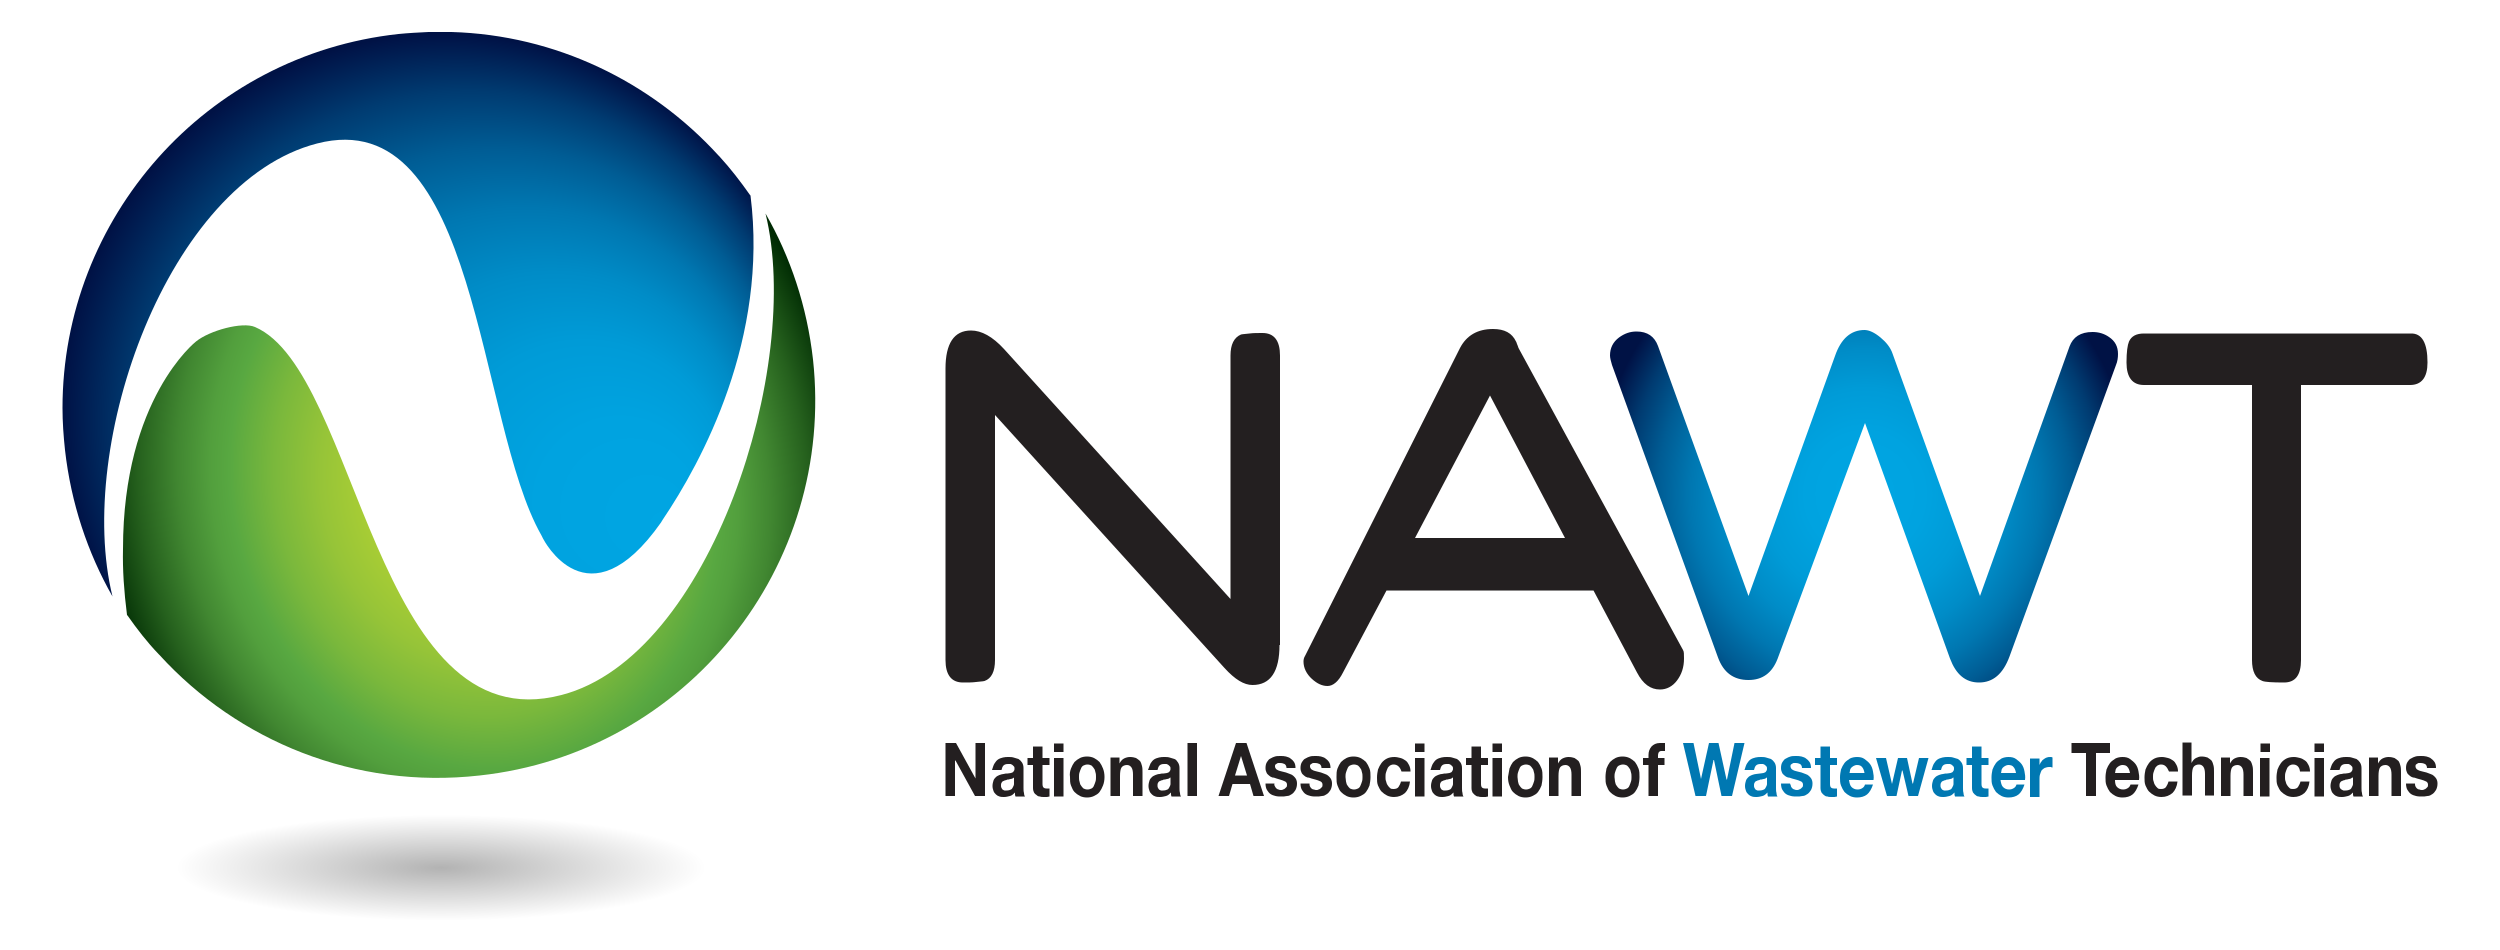
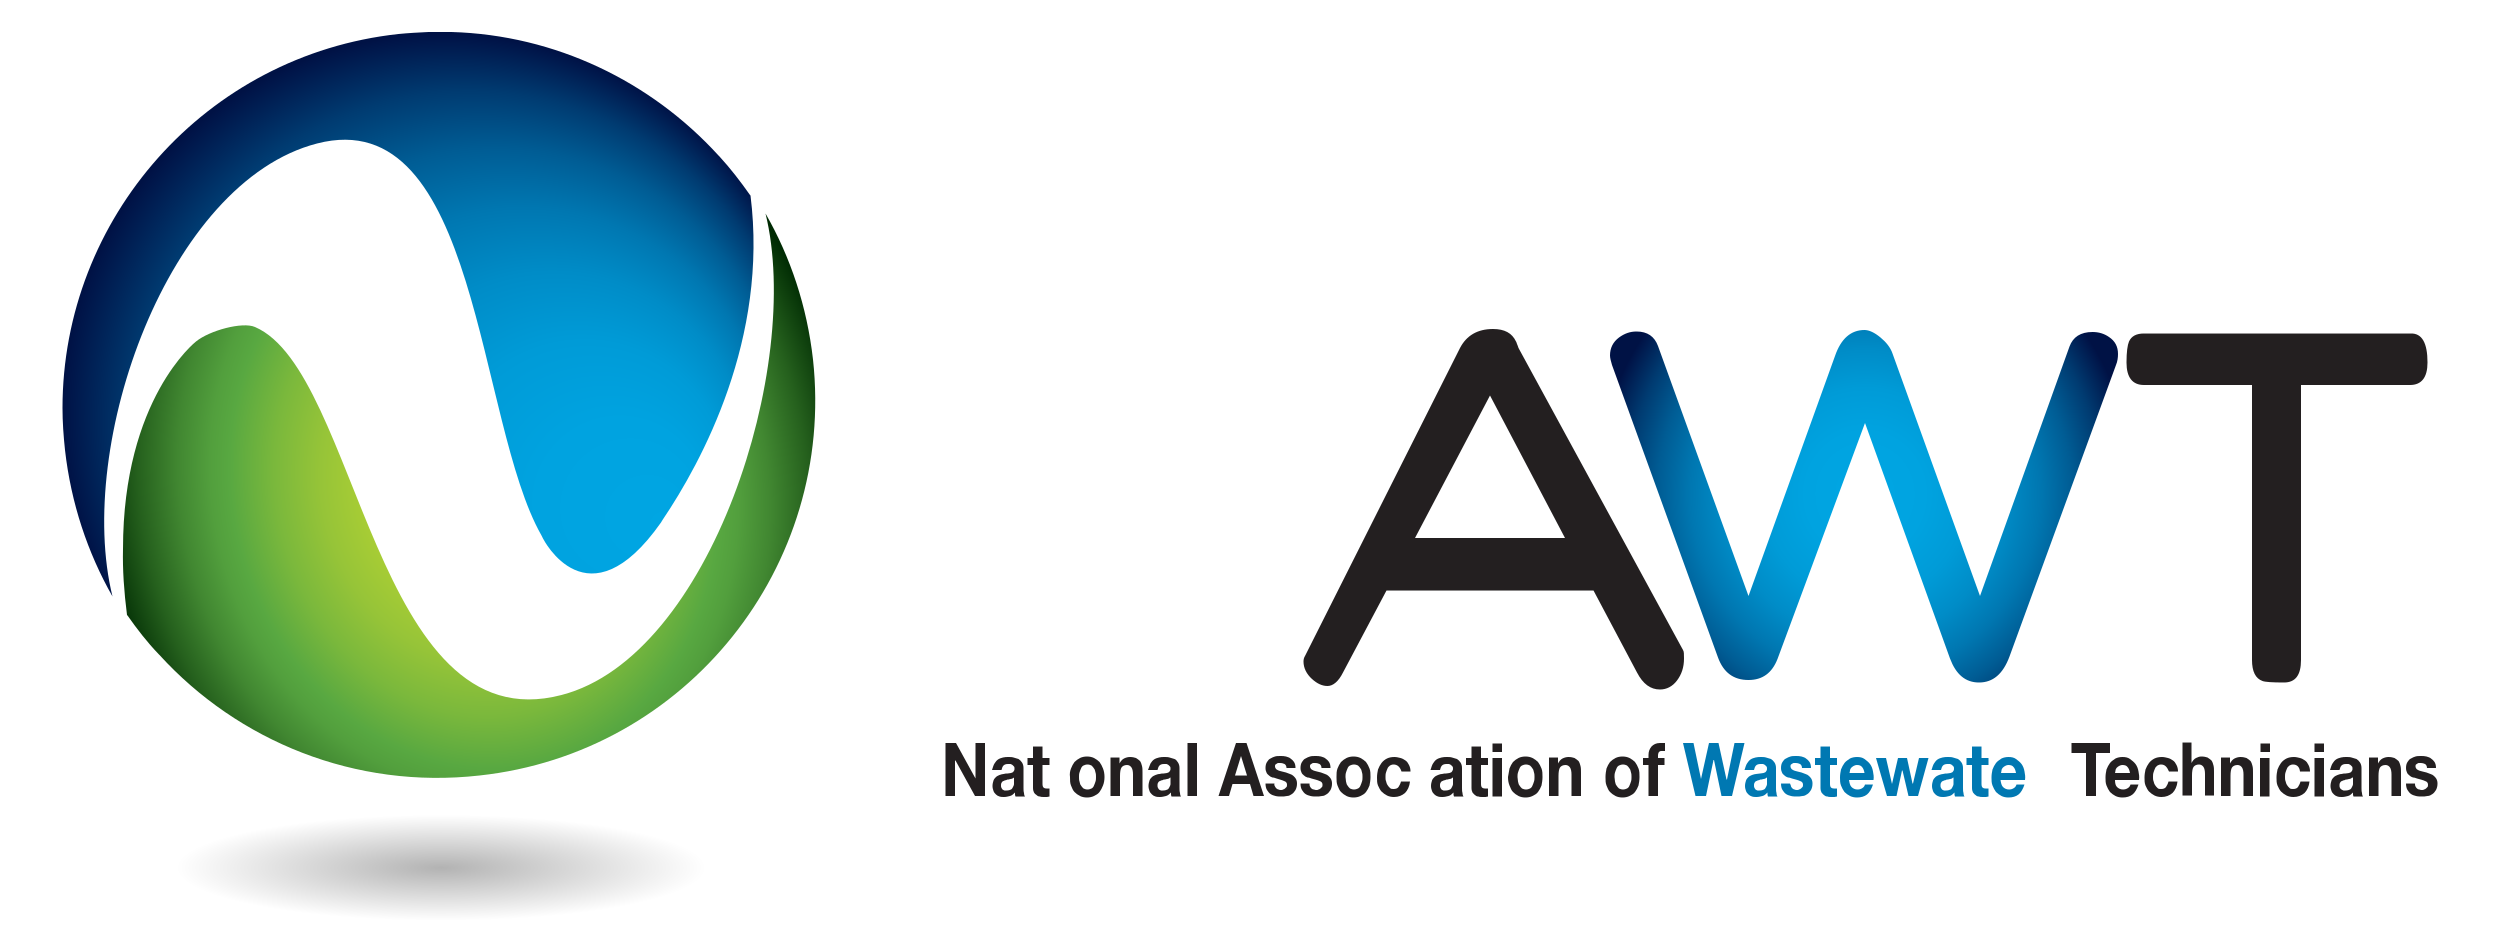
<svg xmlns="http://www.w3.org/2000/svg" version="1.1" id="Layer_1" x="0px" y="0px" viewBox="0 0 500 190" enable-background="new 0 0 500 190" xml:space="preserve">
  <g>
    <polygon fill="#231F20" points="191.2,148.6 195.1,155.7 195.1,155.7 195.1,148.6 197,148.6 197,159.2 195,159.2 191.1,152.1    191,152.1 191,159.2 189.1,159.2 189.1,148.6  " />
    <path fill="#231F20" d="M198.9,152.7c0.2-0.3,0.4-0.6,0.7-0.8c0.3-0.2,0.6-0.3,1-0.4c0.4-0.1,0.7-0.1,1.1-0.1c0.3,0,0.7,0,1,0.1   c0.4,0.1,0.7,0.2,1,0.3c0.3,0.2,0.5,0.4,0.7,0.7c0.2,0.3,0.3,0.7,0.3,1.1v4c0,0.3,0,0.7,0.1,1c0,0.3,0.1,0.6,0.2,0.7h-1.9   c0-0.1-0.1-0.2-0.1-0.4c0-0.1,0-0.3,0-0.4c-0.3,0.3-0.6,0.6-1,0.7c-0.4,0.1-0.8,0.2-1.2,0.2c-0.3,0-0.6,0-0.9-0.1   c-0.3-0.1-0.5-0.2-0.7-0.4c-0.2-0.2-0.4-0.4-0.5-0.7c-0.1-0.3-0.2-0.6-0.2-1c0-0.4,0.1-0.8,0.2-1.1c0.1-0.3,0.3-0.5,0.5-0.7   c0.2-0.2,0.5-0.3,0.7-0.4c0.3-0.1,0.6-0.2,0.8-0.2c0.3-0.1,0.6-0.1,0.8-0.1c0.3,0,0.5-0.1,0.7-0.1c0.2-0.1,0.4-0.1,0.5-0.3   c0.1-0.1,0.2-0.3,0.2-0.5c0-0.2,0-0.4-0.1-0.5c-0.1-0.1-0.2-0.2-0.3-0.3c-0.1-0.1-0.2-0.1-0.4-0.2c-0.1,0-0.3,0-0.5,0   c-0.4,0-0.7,0.1-0.9,0.3c-0.2,0.2-0.3,0.5-0.4,0.9h-1.9C198.6,153.4,198.7,153,198.9,152.7 M202.5,155.7c-0.1,0-0.2,0.1-0.4,0.1   c-0.1,0-0.3,0.1-0.4,0.1s-0.3,0-0.4,0.1c-0.1,0-0.3,0.1-0.4,0.1c-0.1,0.1-0.3,0.1-0.4,0.2c-0.1,0.1-0.2,0.2-0.2,0.3   c-0.1,0.1-0.1,0.3-0.1,0.5c0,0.2,0,0.3,0.1,0.5c0.1,0.1,0.1,0.2,0.2,0.3c0.1,0.1,0.2,0.1,0.4,0.2c0.1,0,0.3,0,0.4,0   c0.4,0,0.7-0.1,0.9-0.2s0.3-0.3,0.4-0.5c0.1-0.2,0.2-0.4,0.2-0.6c0-0.2,0-0.4,0-0.5v-0.8C202.8,155.5,202.7,155.6,202.5,155.7" />
    <path fill="#231F20" d="M209.9,151.6v1.4h-1.4v3.8c0,0.4,0.1,0.6,0.2,0.7c0.1,0.1,0.3,0.2,0.6,0.2c0.1,0,0.2,0,0.3,0   c0.1,0,0.2,0,0.3,0v1.6c-0.2,0-0.3,0.1-0.5,0.1c-0.2,0-0.4,0-0.6,0c-0.3,0-0.6,0-0.8-0.1c-0.3,0-0.5-0.1-0.7-0.3   c-0.2-0.1-0.4-0.3-0.5-0.5c-0.1-0.2-0.2-0.5-0.2-0.9V153h-1.1v-1.4h1.1v-2.3h1.9v2.3H209.9z" />
-     <path fill="#231F20" d="M210.8,150.4v-1.7h1.9v1.7H210.8z M212.7,151.6v7.7h-1.9v-7.7H212.7z" />
    <path fill="#231F20" d="M214.2,153.7c0.2-0.5,0.4-0.9,0.7-1.3c0.3-0.3,0.7-0.6,1.1-0.8c0.4-0.2,0.9-0.3,1.4-0.3s1,0.1,1.4,0.3   c0.4,0.2,0.8,0.5,1.1,0.8c0.3,0.4,0.5,0.8,0.7,1.3c0.2,0.5,0.3,1.1,0.3,1.7c0,0.6-0.1,1.2-0.3,1.7c-0.2,0.5-0.4,0.9-0.7,1.3   c-0.3,0.4-0.7,0.6-1.1,0.8c-0.4,0.2-0.9,0.3-1.4,0.3s-1-0.1-1.4-0.3c-0.4-0.2-0.8-0.5-1.1-0.8c-0.3-0.3-0.5-0.8-0.7-1.3   c-0.2-0.5-0.2-1-0.2-1.7C213.9,154.8,214,154.2,214.2,153.7 M215.9,156.3c0.1,0.3,0.1,0.6,0.3,0.8c0.1,0.2,0.3,0.4,0.5,0.6   c0.2,0.1,0.5,0.2,0.8,0.2s0.6-0.1,0.8-0.2c0.2-0.1,0.4-0.3,0.5-0.6c0.1-0.2,0.2-0.5,0.3-0.8c0.1-0.3,0.1-0.6,0.1-0.9s0-0.6-0.1-0.9   c-0.1-0.3-0.1-0.6-0.3-0.8c-0.1-0.2-0.3-0.4-0.5-0.6c-0.2-0.1-0.5-0.2-0.8-0.2s-0.6,0.1-0.8,0.2c-0.2,0.1-0.4,0.3-0.5,0.6   c-0.1,0.2-0.2,0.5-0.3,0.8c-0.1,0.3-0.1,0.6-0.1,0.9S215.8,156,215.9,156.3" />
    <path fill="#231F20" d="M223.9,151.6v1.1h0c0.2-0.4,0.5-0.8,0.9-1c0.4-0.2,0.8-0.3,1.2-0.3c0.5,0,0.9,0.1,1.2,0.2   c0.3,0.2,0.6,0.4,0.8,0.6c0.2,0.3,0.3,0.6,0.4,1c0.1,0.4,0.1,0.8,0.1,1.3v4.7h-1.9v-4.3c0-0.6-0.1-1.1-0.3-1.4   c-0.2-0.3-0.5-0.5-0.9-0.5c-0.5,0-0.9,0.2-1.1,0.5c-0.2,0.3-0.3,0.9-0.3,1.7v4h-1.9v-7.7H223.9z" />
    <path fill="#231F20" d="M230.1,152.7c0.2-0.3,0.4-0.6,0.7-0.8c0.3-0.2,0.6-0.3,1-0.4c0.4-0.1,0.7-0.1,1.1-0.1c0.3,0,0.7,0,1,0.1   c0.3,0.1,0.7,0.2,1,0.3s0.5,0.4,0.7,0.7c0.2,0.3,0.3,0.7,0.3,1.1v4c0,0.3,0,0.7,0.1,1c0,0.3,0.1,0.6,0.2,0.7h-1.9   c0-0.1-0.1-0.2-0.1-0.4c0-0.1,0-0.3,0-0.4c-0.3,0.3-0.6,0.6-1,0.7c-0.4,0.1-0.8,0.2-1.2,0.2c-0.3,0-0.6,0-0.9-0.1   c-0.3-0.1-0.5-0.2-0.7-0.4c-0.2-0.2-0.4-0.4-0.5-0.7c-0.1-0.3-0.2-0.6-0.2-1c0-0.4,0.1-0.8,0.2-1.1c0.1-0.3,0.3-0.5,0.5-0.7   c0.2-0.2,0.5-0.3,0.7-0.4c0.3-0.1,0.5-0.2,0.8-0.2c0.3-0.1,0.6-0.1,0.8-0.1c0.3,0,0.5-0.1,0.7-0.1c0.2-0.1,0.4-0.1,0.5-0.3   c0.1-0.1,0.2-0.3,0.2-0.5c0-0.2,0-0.4-0.1-0.5c-0.1-0.1-0.2-0.2-0.3-0.3c-0.1-0.1-0.2-0.1-0.4-0.2c-0.1,0-0.3,0-0.5,0   c-0.4,0-0.7,0.1-0.9,0.3c-0.2,0.2-0.3,0.5-0.4,0.9h-1.9C229.8,153.4,230,153,230.1,152.7 M233.8,155.7c-0.1,0-0.2,0.1-0.4,0.1   c-0.1,0-0.3,0.1-0.4,0.1c-0.2,0-0.3,0-0.4,0.1c-0.1,0-0.3,0.1-0.4,0.1c-0.1,0.1-0.3,0.1-0.4,0.2c-0.1,0.1-0.2,0.2-0.2,0.3   c-0.1,0.1-0.1,0.3-0.1,0.5c0,0.2,0,0.3,0.1,0.5c0.1,0.1,0.1,0.2,0.2,0.3c0.1,0.1,0.2,0.1,0.4,0.2c0.1,0,0.3,0,0.4,0   c0.4,0,0.7-0.1,0.9-0.2c0.2-0.1,0.3-0.3,0.4-0.5c0.1-0.2,0.2-0.4,0.2-0.6c0-0.2,0-0.4,0-0.5v-0.8   C234,155.5,233.9,155.6,233.8,155.7" />
    <rect x="237.5" y="148.6" fill="#231F20" width="1.9" height="10.6" />
    <path fill="#231F20" d="M249.3,148.6l3.5,10.6h-2.1l-0.7-2.4h-3.5l-0.7,2.4h-2.1l3.5-10.6H249.3z M249.4,155.1l-1.2-3.9h0l-1.2,3.9   H249.4z" />
    <path fill="#231F20" d="M255,157.3c0.1,0.2,0.2,0.3,0.3,0.4c0.1,0.1,0.3,0.2,0.4,0.2c0.2,0.1,0.3,0.1,0.5,0.1c0.1,0,0.3,0,0.4-0.1   c0.1,0,0.3-0.1,0.4-0.2c0.1-0.1,0.2-0.2,0.3-0.3c0.1-0.1,0.1-0.3,0.1-0.5c0-0.3-0.2-0.6-0.6-0.7c-0.4-0.2-0.9-0.3-1.5-0.5   c-0.3-0.1-0.5-0.2-0.8-0.2c-0.3-0.1-0.5-0.2-0.7-0.4c-0.2-0.2-0.4-0.3-0.5-0.6c-0.1-0.2-0.2-0.5-0.2-0.9c0-0.5,0.1-0.9,0.3-1.2   c0.2-0.3,0.4-0.6,0.7-0.7c0.3-0.2,0.6-0.3,0.9-0.4c0.3-0.1,0.7-0.1,1.1-0.1c0.4,0,0.7,0,1.1,0.1c0.3,0.1,0.7,0.2,0.9,0.4   c0.3,0.2,0.5,0.4,0.7,0.7c0.2,0.3,0.3,0.7,0.3,1.2h-1.8c0-0.4-0.2-0.7-0.4-0.8c-0.2-0.1-0.5-0.2-0.9-0.2c-0.1,0-0.2,0-0.3,0   c-0.1,0-0.2,0-0.3,0.1c-0.1,0.1-0.2,0.1-0.3,0.2c-0.1,0.1-0.1,0.2-0.1,0.4c0,0.2,0.1,0.3,0.2,0.5c0.1,0.1,0.3,0.2,0.5,0.3   c0.2,0.1,0.4,0.1,0.7,0.2c0.3,0.1,0.5,0.1,0.8,0.2c0.3,0.1,0.5,0.2,0.8,0.3c0.3,0.1,0.5,0.2,0.7,0.4c0.2,0.2,0.4,0.4,0.5,0.6   c0.1,0.2,0.2,0.5,0.2,0.9c0,0.5-0.1,0.9-0.3,1.3c-0.2,0.3-0.4,0.6-0.7,0.8c-0.3,0.2-0.6,0.4-1,0.4c-0.4,0.1-0.8,0.1-1.1,0.1   c-0.4,0-0.8,0-1.2-0.1c-0.4-0.1-0.7-0.2-1-0.4c-0.3-0.2-0.5-0.5-0.7-0.8c-0.2-0.3-0.3-0.8-0.3-1.3h1.8   C254.8,157,254.9,157.1,255,157.3" />
    <path fill="#231F20" d="M262,157.3c0.1,0.2,0.2,0.3,0.3,0.4c0.1,0.1,0.3,0.2,0.5,0.2c0.2,0.1,0.3,0.1,0.5,0.1c0.1,0,0.3,0,0.4-0.1   c0.1,0,0.3-0.1,0.4-0.2c0.1-0.1,0.2-0.2,0.3-0.3c0.1-0.1,0.1-0.3,0.1-0.5c0-0.3-0.2-0.6-0.6-0.7c-0.4-0.2-0.9-0.3-1.6-0.5   c-0.3-0.1-0.5-0.2-0.8-0.2c-0.3-0.1-0.5-0.2-0.7-0.4c-0.2-0.2-0.4-0.3-0.5-0.6c-0.1-0.2-0.2-0.5-0.2-0.9c0-0.5,0.1-0.9,0.3-1.2   c0.2-0.3,0.4-0.6,0.7-0.7c0.3-0.2,0.6-0.3,0.9-0.4c0.3-0.1,0.7-0.1,1.1-0.1s0.7,0,1.1,0.1c0.3,0.1,0.7,0.2,0.9,0.4   c0.3,0.2,0.5,0.4,0.7,0.7c0.2,0.3,0.3,0.7,0.3,1.2h-1.8c0-0.4-0.2-0.7-0.4-0.8c-0.2-0.1-0.5-0.2-0.9-0.2c-0.1,0-0.2,0-0.3,0   c-0.1,0-0.2,0-0.3,0.1c-0.1,0.1-0.2,0.1-0.3,0.2c-0.1,0.1-0.1,0.2-0.1,0.4c0,0.2,0.1,0.3,0.2,0.5c0.1,0.1,0.3,0.2,0.5,0.3   c0.2,0.1,0.4,0.1,0.7,0.2c0.3,0.1,0.5,0.1,0.8,0.2c0.3,0.1,0.5,0.2,0.8,0.3c0.3,0.1,0.5,0.2,0.7,0.4c0.2,0.2,0.4,0.4,0.5,0.6   c0.1,0.2,0.2,0.5,0.2,0.9c0,0.5-0.1,0.9-0.3,1.3c-0.2,0.3-0.4,0.6-0.7,0.8c-0.3,0.2-0.6,0.4-1,0.4c-0.4,0.1-0.8,0.1-1.1,0.1   c-0.4,0-0.8,0-1.2-0.1c-0.4-0.1-0.7-0.2-1-0.4c-0.3-0.2-0.5-0.5-0.7-0.8c-0.2-0.3-0.3-0.8-0.3-1.3h1.8   C261.9,157,261.9,157.1,262,157.3" />
    <path fill="#231F20" d="M267.5,153.7c0.2-0.5,0.4-0.9,0.7-1.3c0.3-0.3,0.7-0.6,1.1-0.8c0.4-0.2,0.9-0.3,1.4-0.3   c0.5,0,1,0.1,1.4,0.3c0.4,0.2,0.8,0.5,1.1,0.8c0.3,0.4,0.5,0.8,0.7,1.3c0.2,0.5,0.2,1.1,0.2,1.7c0,0.6-0.1,1.2-0.2,1.7   c-0.2,0.5-0.4,0.9-0.7,1.3c-0.3,0.4-0.7,0.6-1.1,0.8c-0.4,0.2-0.9,0.3-1.4,0.3c-0.5,0-1-0.1-1.4-0.3c-0.4-0.2-0.8-0.5-1.1-0.8   c-0.3-0.3-0.5-0.8-0.7-1.3c-0.2-0.5-0.2-1-0.2-1.7C267.3,154.8,267.3,154.2,267.5,153.7 M269.2,156.3c0.1,0.3,0.1,0.6,0.3,0.8   c0.1,0.2,0.3,0.4,0.5,0.6c0.2,0.1,0.5,0.2,0.8,0.2s0.6-0.1,0.8-0.2c0.2-0.1,0.4-0.3,0.5-0.6c0.1-0.2,0.2-0.5,0.3-0.8   c0.1-0.3,0.1-0.6,0.1-0.9s0-0.6-0.1-0.9c-0.1-0.3-0.1-0.6-0.3-0.8c-0.1-0.2-0.3-0.4-0.5-0.6c-0.2-0.1-0.5-0.2-0.8-0.2   s-0.6,0.1-0.8,0.2c-0.2,0.1-0.4,0.3-0.5,0.6c-0.1,0.2-0.2,0.5-0.3,0.8c-0.1,0.3-0.1,0.6-0.1,0.9S269.2,156,269.2,156.3" />
    <path fill="#231F20" d="M278.7,152.9c-0.3,0-0.5,0.1-0.7,0.2c-0.2,0.2-0.4,0.3-0.5,0.6c-0.1,0.2-0.2,0.5-0.3,0.8   c-0.1,0.3-0.1,0.6-0.1,0.9c0,0.3,0,0.6,0.1,0.8c0.1,0.3,0.1,0.5,0.3,0.8c0.1,0.2,0.3,0.4,0.5,0.6c0.2,0.2,0.4,0.2,0.7,0.2   c0.4,0,0.8-0.1,1-0.4c0.2-0.3,0.4-0.7,0.5-1.1h1.8c-0.1,1-0.5,1.8-1,2.3c-0.6,0.5-1.3,0.8-2.2,0.8c-0.5,0-1-0.1-1.4-0.3   c-0.4-0.2-0.8-0.5-1.1-0.8c-0.3-0.3-0.5-0.8-0.7-1.2c-0.2-0.5-0.2-1-0.2-1.6c0-0.6,0.1-1.1,0.2-1.6c0.2-0.5,0.4-0.9,0.7-1.3   c0.3-0.4,0.7-0.7,1.1-0.9c0.4-0.2,0.9-0.3,1.5-0.3c0.4,0,0.8,0.1,1.2,0.2c0.4,0.1,0.7,0.3,1,0.5c0.3,0.2,0.5,0.5,0.7,0.9   c0.2,0.4,0.3,0.8,0.3,1.3h-1.8C280,153.4,279.5,152.9,278.7,152.9" />
-     <path fill="#231F20" d="M283,150.4v-1.7h1.9v1.7H283z M284.9,151.6v7.7H283v-7.7H284.9z" />
    <path fill="#231F20" d="M286.6,152.7c0.2-0.3,0.4-0.6,0.7-0.8c0.3-0.2,0.6-0.3,1-0.4c0.4-0.1,0.7-0.1,1.1-0.1c0.3,0,0.7,0,1,0.1   c0.4,0.1,0.7,0.2,1,0.3c0.3,0.2,0.5,0.4,0.7,0.7c0.2,0.3,0.3,0.7,0.3,1.1v4c0,0.3,0,0.7,0.1,1c0,0.3,0.1,0.6,0.2,0.7h-1.9   c0-0.1-0.1-0.2-0.1-0.4c0-0.1,0-0.3,0-0.4c-0.3,0.3-0.6,0.6-1,0.7c-0.4,0.1-0.8,0.2-1.2,0.2c-0.3,0-0.6,0-0.9-0.1   c-0.3-0.1-0.5-0.2-0.7-0.4c-0.2-0.2-0.4-0.4-0.5-0.7c-0.1-0.3-0.2-0.6-0.2-1c0-0.4,0.1-0.8,0.2-1.1c0.1-0.3,0.3-0.5,0.5-0.7   c0.2-0.2,0.5-0.3,0.7-0.4c0.3-0.1,0.5-0.2,0.8-0.2c0.3-0.1,0.6-0.1,0.8-0.1c0.3,0,0.5-0.1,0.7-0.1c0.2-0.1,0.4-0.1,0.5-0.3   s0.2-0.3,0.2-0.5c0-0.2,0-0.4-0.1-0.5c-0.1-0.1-0.2-0.2-0.3-0.3c-0.1-0.1-0.2-0.1-0.4-0.2c-0.1,0-0.3,0-0.5,0   c-0.4,0-0.7,0.1-0.9,0.3c-0.2,0.2-0.3,0.5-0.4,0.9h-1.9C286.3,153.4,286.4,153,286.6,152.7 M290.3,155.7c-0.1,0-0.2,0.1-0.4,0.1   c-0.1,0-0.3,0.1-0.4,0.1s-0.3,0-0.4,0.1c-0.1,0-0.3,0.1-0.4,0.1c-0.1,0.1-0.3,0.1-0.4,0.2c-0.1,0.1-0.2,0.2-0.2,0.3   c-0.1,0.1-0.1,0.3-0.1,0.5c0,0.2,0,0.3,0.1,0.5c0.1,0.1,0.1,0.2,0.2,0.3c0.1,0.1,0.2,0.1,0.4,0.2c0.1,0,0.3,0,0.4,0   c0.4,0,0.7-0.1,0.9-0.2c0.2-0.1,0.3-0.3,0.4-0.5c0.1-0.2,0.2-0.4,0.2-0.6c0-0.2,0-0.4,0-0.5v-0.8   C290.5,155.5,290.4,155.6,290.3,155.7" />
    <path fill="#231F20" d="M297.6,151.6v1.4h-1.4v3.8c0,0.4,0.1,0.6,0.2,0.7c0.1,0.1,0.3,0.2,0.6,0.2c0.1,0,0.2,0,0.3,0   c0.1,0,0.2,0,0.3,0v1.6c-0.2,0-0.3,0.1-0.5,0.1c-0.2,0-0.4,0-0.6,0c-0.3,0-0.6,0-0.8-0.1c-0.3,0-0.5-0.1-0.7-0.3   c-0.2-0.1-0.3-0.3-0.5-0.5c-0.1-0.2-0.2-0.5-0.2-0.9V153h-1.1v-1.4h1.1v-2.3h1.9v2.3H297.6z" />
    <path fill="#231F20" d="M298.5,150.4v-1.7h1.9v1.7H298.5z M300.4,151.6v7.7h-1.9v-7.7H300.4z" />
    <path fill="#231F20" d="M301.9,153.7c0.2-0.5,0.4-0.9,0.7-1.3c0.3-0.3,0.7-0.6,1.1-0.8c0.4-0.2,0.9-0.3,1.4-0.3   c0.5,0,1,0.1,1.4,0.3c0.4,0.2,0.8,0.5,1.1,0.8c0.3,0.4,0.5,0.8,0.7,1.3c0.2,0.5,0.2,1.1,0.2,1.7c0,0.6-0.1,1.2-0.2,1.7   c-0.2,0.5-0.4,0.9-0.7,1.3c-0.3,0.4-0.7,0.6-1.1,0.8c-0.4,0.2-0.9,0.3-1.4,0.3c-0.5,0-1-0.1-1.4-0.3c-0.4-0.2-0.8-0.5-1.1-0.8   c-0.3-0.3-0.5-0.8-0.7-1.3c-0.2-0.5-0.3-1-0.3-1.7C301.7,154.8,301.8,154.2,301.9,153.7 M303.6,156.3c0.1,0.3,0.1,0.6,0.3,0.8   c0.1,0.2,0.3,0.4,0.5,0.6c0.2,0.1,0.5,0.2,0.8,0.2c0.3,0,0.6-0.1,0.8-0.2c0.2-0.1,0.4-0.3,0.5-0.6c0.1-0.2,0.2-0.5,0.3-0.8   c0.1-0.3,0.1-0.6,0.1-0.9s0-0.6-0.1-0.9c-0.1-0.3-0.1-0.6-0.3-0.8c-0.1-0.2-0.3-0.4-0.5-0.6c-0.2-0.1-0.5-0.2-0.8-0.2   c-0.3,0-0.6,0.1-0.8,0.2c-0.2,0.1-0.4,0.3-0.5,0.6c-0.1,0.2-0.2,0.5-0.3,0.8c-0.1,0.3-0.1,0.6-0.1,0.9S303.6,156,303.6,156.3" />
    <path fill="#231F20" d="M311.6,151.6v1.1h0c0.2-0.4,0.5-0.8,0.9-1c0.4-0.2,0.8-0.3,1.2-0.3c0.5,0,0.9,0.1,1.2,0.2   c0.3,0.2,0.6,0.4,0.8,0.6c0.2,0.3,0.3,0.6,0.4,1c0.1,0.4,0.1,0.8,0.1,1.3v4.7h-1.9v-4.3c0-0.6-0.1-1.1-0.3-1.4   c-0.2-0.3-0.5-0.5-0.9-0.5c-0.5,0-0.9,0.2-1.1,0.5c-0.2,0.3-0.3,0.9-0.3,1.7v4h-1.9v-7.7H311.6z" />
    <path fill="#231F20" d="M321.3,153.7c0.2-0.5,0.4-0.9,0.7-1.3c0.3-0.3,0.7-0.6,1.1-0.8c0.4-0.2,0.9-0.3,1.4-0.3   c0.5,0,1,0.1,1.4,0.3c0.4,0.2,0.8,0.5,1.1,0.8c0.3,0.4,0.5,0.8,0.7,1.3c0.2,0.5,0.2,1.1,0.2,1.7c0,0.6-0.1,1.2-0.2,1.7   c-0.2,0.5-0.4,0.9-0.7,1.3c-0.3,0.4-0.7,0.6-1.1,0.8c-0.4,0.2-0.9,0.3-1.4,0.3c-0.5,0-1-0.1-1.4-0.3c-0.4-0.2-0.8-0.5-1.1-0.8   c-0.3-0.3-0.5-0.8-0.7-1.3c-0.2-0.5-0.2-1-0.2-1.7C321.1,154.8,321.2,154.2,321.3,153.7 M323,156.3c0.1,0.3,0.1,0.6,0.3,0.8   c0.1,0.2,0.3,0.4,0.5,0.6c0.2,0.1,0.5,0.2,0.8,0.2c0.3,0,0.6-0.1,0.8-0.2c0.2-0.1,0.4-0.3,0.5-0.6c0.1-0.2,0.2-0.5,0.3-0.8   c0.1-0.3,0.1-0.6,0.1-0.9s0-0.6-0.1-0.9c-0.1-0.3-0.1-0.6-0.3-0.8c-0.1-0.2-0.3-0.4-0.5-0.6c-0.2-0.1-0.5-0.2-0.8-0.2   c-0.3,0-0.6,0.1-0.8,0.2c-0.2,0.1-0.4,0.3-0.5,0.6c-0.1,0.2-0.2,0.5-0.3,0.8c-0.1,0.3-0.1,0.6-0.1,0.9S323,156,323,156.3" />
    <path fill="#231F20" d="M328.6,153v-1.4h1.1V151c0-0.7,0.2-1.2,0.6-1.7c0.4-0.4,0.9-0.7,1.7-0.7c0.2,0,0.3,0,0.5,0   c0.2,0,0.3,0,0.5,0v1.6c-0.2,0-0.4,0-0.7,0c-0.3,0-0.4,0.1-0.5,0.2c-0.1,0.1-0.2,0.4-0.2,0.7v0.5h1.3v1.4h-1.3v6.2h-1.9V153H328.6z   " />
    <polygon fill="#0078B2" points="344.3,159.2 342.8,152 342.7,152 341.2,159.2 339.1,159.2 336.6,148.6 338.7,148.6 340.2,155.8    340.2,155.8 341.8,148.6 343.7,148.6 345.3,155.9 345.4,155.9 346.9,148.6 348.9,148.6 346.4,159.2  " />
    <path fill="#0078B2" d="M349.4,152.7c0.2-0.3,0.4-0.6,0.7-0.8c0.3-0.2,0.6-0.3,1-0.4c0.4-0.1,0.7-0.1,1.1-0.1c0.3,0,0.7,0,1,0.1   c0.3,0.1,0.7,0.2,1,0.3c0.3,0.2,0.5,0.4,0.7,0.7c0.2,0.3,0.3,0.7,0.3,1.1v4c0,0.3,0,0.7,0.1,1c0,0.3,0.1,0.6,0.2,0.7h-1.9   c0-0.1-0.1-0.2-0.1-0.4c0-0.1,0-0.3,0-0.4c-0.3,0.3-0.6,0.6-1,0.7c-0.4,0.1-0.8,0.2-1.2,0.2c-0.3,0-0.6,0-0.9-0.1   c-0.3-0.1-0.5-0.2-0.7-0.4c-0.2-0.2-0.4-0.4-0.5-0.7c-0.1-0.3-0.2-0.6-0.2-1c0-0.4,0.1-0.8,0.2-1.1c0.1-0.3,0.3-0.5,0.5-0.7   c0.2-0.2,0.5-0.3,0.7-0.4c0.3-0.1,0.6-0.2,0.8-0.2s0.6-0.1,0.8-0.1c0.3,0,0.5-0.1,0.7-0.1c0.2-0.1,0.4-0.1,0.5-0.3   c0.1-0.1,0.2-0.3,0.2-0.5c0-0.2,0-0.4-0.1-0.5c-0.1-0.1-0.2-0.2-0.3-0.3c-0.1-0.1-0.2-0.1-0.4-0.2c-0.1,0-0.3,0-0.5,0   c-0.4,0-0.7,0.1-0.9,0.3c-0.2,0.2-0.3,0.5-0.4,0.9h-1.9C349.1,153.4,349.2,153,349.4,152.7 M353.1,155.7c-0.1,0-0.2,0.1-0.4,0.1   c-0.1,0-0.3,0.1-0.4,0.1c-0.2,0-0.3,0-0.4,0.1c-0.1,0-0.3,0.1-0.4,0.1c-0.1,0.1-0.3,0.1-0.4,0.2c-0.1,0.1-0.2,0.2-0.2,0.3   c-0.1,0.1-0.1,0.3-0.1,0.5c0,0.2,0,0.3,0.1,0.5c0.1,0.1,0.1,0.2,0.2,0.3c0.1,0.1,0.2,0.1,0.4,0.2c0.1,0,0.3,0,0.4,0   c0.4,0,0.7-0.1,0.9-0.2c0.2-0.1,0.3-0.3,0.4-0.5c0.1-0.2,0.2-0.4,0.2-0.6c0-0.2,0-0.4,0-0.5v-0.8   C353.3,155.5,353.2,155.6,353.1,155.7" />
    <path fill="#0078B2" d="M358.2,157.3c0.1,0.2,0.2,0.3,0.3,0.4c0.1,0.1,0.3,0.2,0.4,0.2c0.2,0.1,0.3,0.1,0.5,0.1   c0.1,0,0.3,0,0.4-0.1c0.1,0,0.3-0.1,0.4-0.2c0.1-0.1,0.2-0.2,0.3-0.3c0.1-0.1,0.1-0.3,0.1-0.5c0-0.3-0.2-0.6-0.6-0.7   c-0.4-0.2-0.9-0.3-1.6-0.5c-0.3-0.1-0.5-0.2-0.8-0.2c-0.3-0.1-0.5-0.2-0.7-0.4c-0.2-0.2-0.4-0.3-0.5-0.6c-0.1-0.2-0.2-0.5-0.2-0.9   c0-0.5,0.1-0.9,0.3-1.2c0.2-0.3,0.4-0.6,0.7-0.7c0.3-0.2,0.6-0.3,0.9-0.4c0.3-0.1,0.7-0.1,1.1-0.1c0.4,0,0.7,0,1.1,0.1   c0.3,0.1,0.7,0.2,0.9,0.4c0.3,0.2,0.5,0.4,0.7,0.7c0.2,0.3,0.3,0.7,0.3,1.2h-1.8c0-0.4-0.2-0.7-0.4-0.8c-0.2-0.1-0.5-0.2-0.9-0.2   c-0.1,0-0.2,0-0.3,0c-0.1,0-0.2,0-0.3,0.1c-0.1,0.1-0.2,0.1-0.3,0.2c-0.1,0.1-0.1,0.2-0.1,0.4c0,0.2,0.1,0.3,0.2,0.5   c0.1,0.1,0.3,0.2,0.5,0.3c0.2,0.1,0.4,0.1,0.7,0.2c0.3,0.1,0.5,0.1,0.8,0.2c0.3,0.1,0.5,0.2,0.8,0.3c0.3,0.1,0.5,0.2,0.7,0.4   c0.2,0.2,0.4,0.4,0.5,0.6c0.1,0.2,0.2,0.5,0.2,0.9c0,0.5-0.1,0.9-0.3,1.3c-0.2,0.3-0.4,0.6-0.7,0.8c-0.3,0.2-0.6,0.4-1,0.4   c-0.4,0.1-0.8,0.1-1.1,0.1c-0.4,0-0.8,0-1.2-0.1c-0.4-0.1-0.7-0.2-1-0.4c-0.3-0.2-0.5-0.5-0.7-0.8c-0.2-0.3-0.3-0.8-0.3-1.3h1.8   C358.1,157,358.2,157.1,358.2,157.3" />
    <path fill="#0078B2" d="M367.4,151.6v1.4h-1.4v3.8c0,0.4,0.1,0.6,0.2,0.7c0.1,0.1,0.3,0.2,0.6,0.2c0.1,0,0.2,0,0.3,0   c0.1,0,0.2,0,0.3,0v1.6c-0.2,0-0.3,0.1-0.5,0.1c-0.2,0-0.4,0-0.6,0c-0.3,0-0.6,0-0.8-0.1c-0.3,0-0.5-0.1-0.7-0.3   c-0.2-0.1-0.3-0.3-0.5-0.5c-0.1-0.2-0.2-0.5-0.2-0.9V153h-1.1v-1.4h1.1v-2.3h1.9v2.3H367.4z" />
    <path fill="#0078B2" d="M370.3,157.4c0.3,0.3,0.7,0.5,1.2,0.5c0.4,0,0.7-0.1,1-0.3c0.3-0.2,0.4-0.4,0.5-0.7h1.6   c-0.3,0.9-0.7,1.6-1.2,2c-0.5,0.4-1.2,0.6-2,0.6c-0.5,0-1-0.1-1.4-0.3c-0.4-0.2-0.8-0.5-1.1-0.8c-0.3-0.4-0.5-0.8-0.7-1.3   c-0.2-0.5-0.2-1-0.2-1.6c0-0.6,0.1-1.1,0.2-1.6c0.2-0.5,0.4-0.9,0.7-1.3c0.3-0.4,0.7-0.6,1.1-0.9c0.4-0.2,0.9-0.3,1.4-0.3   c0.6,0,1.1,0.1,1.5,0.4c0.4,0.3,0.8,0.6,1.1,1c0.3,0.4,0.5,0.9,0.6,1.5c0.1,0.5,0.2,1.1,0.1,1.7h-4.9   C369.9,156.6,370,157.1,370.3,157.4 M372.4,153.4c-0.2-0.3-0.6-0.4-1-0.4c-0.3,0-0.5,0.1-0.7,0.2c-0.2,0.1-0.4,0.3-0.5,0.4   c-0.1,0.2-0.2,0.3-0.2,0.5c0,0.2-0.1,0.4-0.1,0.5h3C372.8,154,372.6,153.6,372.4,153.4" />
    <polygon fill="#0078B2" points="381.7,159.2 380.5,154.1 380.4,154.1 379.3,159.2 377.4,159.2 375.2,151.6 377.2,151.6    378.4,156.8 378.4,156.8 379.6,151.6 381.4,151.6 382.5,156.7 382.6,156.7 383.8,151.6 385.7,151.6 383.6,159.2  " />
    <path fill="#0078B2" d="M386.8,152.7c0.2-0.3,0.4-0.6,0.7-0.8c0.3-0.2,0.6-0.3,1-0.4c0.4-0.1,0.7-0.1,1.1-0.1c0.3,0,0.7,0,1,0.1   c0.4,0.1,0.7,0.2,1,0.3c0.3,0.2,0.5,0.4,0.7,0.7c0.2,0.3,0.3,0.7,0.3,1.1v4c0,0.3,0,0.7,0.1,1c0,0.3,0.1,0.6,0.2,0.7h-1.9   c0-0.1-0.1-0.2-0.1-0.4c0-0.1,0-0.3,0-0.4c-0.3,0.3-0.6,0.6-1,0.7c-0.4,0.1-0.8,0.2-1.2,0.2c-0.3,0-0.6,0-0.9-0.1   c-0.3-0.1-0.5-0.2-0.7-0.4c-0.2-0.2-0.4-0.4-0.5-0.7c-0.1-0.3-0.2-0.6-0.2-1c0-0.4,0.1-0.8,0.2-1.1c0.1-0.3,0.3-0.5,0.5-0.7   c0.2-0.2,0.5-0.3,0.7-0.4c0.3-0.1,0.6-0.2,0.8-0.2c0.3-0.1,0.6-0.1,0.8-0.1c0.3,0,0.5-0.1,0.7-0.1c0.2-0.1,0.4-0.1,0.5-0.3   c0.1-0.1,0.2-0.3,0.2-0.5c0-0.2,0-0.4-0.1-0.5c-0.1-0.1-0.2-0.2-0.3-0.3c-0.1-0.1-0.2-0.1-0.4-0.2c-0.1,0-0.3,0-0.5,0   c-0.4,0-0.7,0.1-0.9,0.3c-0.2,0.2-0.3,0.5-0.4,0.9h-1.9C386.5,153.4,386.6,153,386.8,152.7 M390.4,155.7c-0.1,0-0.2,0.1-0.4,0.1   c-0.1,0-0.3,0.1-0.4,0.1c-0.2,0-0.3,0-0.4,0.1c-0.1,0-0.3,0.1-0.4,0.1c-0.1,0.1-0.3,0.1-0.4,0.2c-0.1,0.1-0.2,0.2-0.2,0.3   c-0.1,0.1-0.1,0.3-0.1,0.5c0,0.2,0,0.3,0.1,0.5c0.1,0.1,0.1,0.2,0.2,0.3c0.1,0.1,0.2,0.1,0.4,0.2c0.1,0,0.3,0,0.4,0   c0.4,0,0.7-0.1,0.9-0.2c0.2-0.1,0.3-0.3,0.4-0.5c0.1-0.2,0.2-0.4,0.2-0.6c0-0.2,0-0.4,0-0.5v-0.8   C390.6,155.5,390.5,155.6,390.4,155.7" />
    <path fill="#0078B2" d="M397.7,151.6v1.4h-1.4v3.8c0,0.4,0.1,0.6,0.2,0.7c0.1,0.1,0.3,0.2,0.6,0.2c0.1,0,0.2,0,0.3,0   c0.1,0,0.2,0,0.3,0v1.6c-0.2,0-0.3,0.1-0.5,0.1c-0.2,0-0.4,0-0.6,0c-0.3,0-0.6,0-0.8-0.1c-0.3,0-0.5-0.1-0.7-0.3   c-0.2-0.1-0.3-0.3-0.5-0.5c-0.1-0.2-0.2-0.5-0.2-0.9V153h-1.1v-1.4h1.1v-2.3h1.9v2.3H397.7z" />
    <path fill="#0078B2" d="M400.6,157.4c0.3,0.3,0.7,0.5,1.2,0.5c0.4,0,0.7-0.1,1-0.3c0.3-0.2,0.4-0.4,0.5-0.7h1.6   c-0.3,0.9-0.7,1.6-1.2,2c-0.5,0.4-1.2,0.6-2,0.6c-0.5,0-1-0.1-1.4-0.3c-0.4-0.2-0.8-0.5-1.1-0.8c-0.3-0.4-0.5-0.8-0.7-1.3   c-0.2-0.5-0.2-1-0.2-1.6c0-0.6,0.1-1.1,0.2-1.6c0.2-0.5,0.4-0.9,0.7-1.3c0.3-0.4,0.7-0.6,1.1-0.9c0.4-0.2,0.9-0.3,1.4-0.3   c0.6,0,1.1,0.1,1.5,0.4c0.4,0.3,0.8,0.6,1.1,1c0.3,0.4,0.5,0.9,0.6,1.5c0.1,0.5,0.2,1.1,0.1,1.7h-4.9   C400.2,156.6,400.3,157.1,400.6,157.4 M402.7,153.4c-0.2-0.3-0.6-0.4-1-0.4c-0.3,0-0.5,0.1-0.7,0.2c-0.2,0.1-0.4,0.3-0.5,0.4   c-0.1,0.2-0.2,0.3-0.2,0.5c0,0.2-0.1,0.4-0.1,0.5h3C403.1,154,402.9,153.6,402.7,153.4" />
-     <path fill="#0078B2" d="M407.9,151.6v1.4h0c0.1-0.2,0.2-0.5,0.4-0.7c0.1-0.2,0.3-0.4,0.5-0.5c0.2-0.1,0.4-0.3,0.6-0.3   c0.2-0.1,0.4-0.1,0.7-0.1c0.1,0,0.3,0,0.4,0.1v2c-0.1,0-0.2,0-0.3-0.1c-0.1,0-0.2,0-0.4,0c-0.3,0-0.6,0.1-0.9,0.2   c-0.2,0.1-0.4,0.3-0.6,0.5c-0.1,0.2-0.2,0.5-0.3,0.8c-0.1,0.3-0.1,0.6-0.1,1v3.5h-1.9v-7.7H407.9z" />
    <polygon fill="#231F20" points="414.3,150.6 414.3,148.6 422,148.6 422,150.6 419.2,150.6 419.2,159.2 417.2,159.2 417.2,150.6     " />
    <path fill="#231F20" d="M423.4,157.4c0.3,0.3,0.7,0.5,1.2,0.5c0.4,0,0.7-0.1,1-0.3c0.3-0.2,0.4-0.4,0.5-0.7h1.6   c-0.3,0.9-0.7,1.6-1.2,2c-0.5,0.4-1.2,0.6-2,0.6c-0.5,0-1-0.1-1.4-0.3c-0.4-0.2-0.8-0.5-1.1-0.8c-0.3-0.4-0.5-0.8-0.7-1.3   c-0.2-0.5-0.2-1-0.2-1.6c0-0.6,0.1-1.1,0.2-1.6c0.2-0.5,0.4-0.9,0.7-1.3c0.3-0.4,0.7-0.6,1.1-0.9c0.4-0.2,0.9-0.3,1.4-0.3   c0.6,0,1.1,0.1,1.5,0.4c0.4,0.3,0.8,0.6,1.1,1c0.3,0.4,0.5,0.9,0.6,1.5c0.1,0.5,0.2,1.1,0.1,1.7H423   C423,156.6,423.1,157.1,423.4,157.4 M425.5,153.4c-0.2-0.3-0.6-0.4-1-0.4c-0.3,0-0.5,0.1-0.7,0.2c-0.2,0.1-0.4,0.3-0.5,0.4   c-0.1,0.2-0.2,0.3-0.2,0.5c0,0.2-0.1,0.4-0.1,0.5h3C425.9,154,425.7,153.6,425.5,153.4" />
    <path fill="#231F20" d="M432.2,152.9c-0.3,0-0.5,0.1-0.7,0.2c-0.2,0.2-0.4,0.3-0.5,0.6c-0.1,0.2-0.2,0.5-0.3,0.8   c-0.1,0.3-0.1,0.6-0.1,0.9c0,0.3,0,0.6,0.1,0.8c0.1,0.3,0.1,0.5,0.3,0.8c0.1,0.2,0.3,0.4,0.5,0.6c0.2,0.2,0.4,0.2,0.7,0.2   c0.4,0,0.8-0.1,1-0.4c0.2-0.3,0.4-0.7,0.5-1.1h1.8c-0.1,1-0.5,1.8-1,2.3c-0.6,0.5-1.3,0.8-2.2,0.8c-0.5,0-1-0.1-1.4-0.3   c-0.4-0.2-0.8-0.5-1.1-0.8c-0.3-0.3-0.5-0.8-0.7-1.2c-0.2-0.5-0.2-1-0.2-1.6c0-0.6,0.1-1.1,0.2-1.6c0.2-0.5,0.4-0.9,0.7-1.3   c0.3-0.4,0.7-0.7,1.1-0.9c0.4-0.2,0.9-0.3,1.5-0.3c0.4,0,0.8,0.1,1.2,0.2c0.4,0.1,0.7,0.3,1,0.5c0.3,0.2,0.5,0.5,0.7,0.9   c0.2,0.4,0.3,0.8,0.3,1.3h-1.8C433.4,153.4,433,152.9,432.2,152.9" />
    <path fill="#231F20" d="M438.3,148.6v4h0c0.2-0.4,0.5-0.8,0.9-1c0.4-0.2,0.7-0.3,1.1-0.3c0.5,0,0.9,0.1,1.2,0.2   c0.3,0.2,0.6,0.4,0.8,0.6c0.2,0.3,0.3,0.6,0.4,1c0.1,0.4,0.1,0.8,0.1,1.3v4.7H441v-4.3c0-0.6-0.1-1.1-0.3-1.4s-0.5-0.5-0.9-0.5   c-0.5,0-0.9,0.2-1.1,0.5c-0.2,0.3-0.3,0.9-0.3,1.7v4h-1.9v-10.6H438.3z" />
    <path fill="#231F20" d="M446,151.6v1.1h0c0.2-0.4,0.5-0.8,0.9-1c0.4-0.2,0.8-0.3,1.2-0.3c0.5,0,0.9,0.1,1.2,0.2   c0.3,0.2,0.6,0.4,0.8,0.6c0.2,0.3,0.3,0.6,0.4,1c0.1,0.4,0.1,0.8,0.1,1.3v4.7h-1.9v-4.3c0-0.6-0.1-1.1-0.3-1.4s-0.5-0.5-0.9-0.5   c-0.5,0-0.9,0.2-1.1,0.5c-0.2,0.3-0.3,0.9-0.3,1.7v4h-1.9v-7.7H446z" />
    <path fill="#231F20" d="M452.1,150.4v-1.7h1.9v1.7H452.1z M453.9,151.6v7.7h-1.9v-7.7H453.9z" />
    <path fill="#231F20" d="M458.6,152.9c-0.3,0-0.5,0.1-0.7,0.2c-0.2,0.2-0.4,0.3-0.5,0.6c-0.1,0.2-0.2,0.5-0.3,0.8   c-0.1,0.3-0.1,0.6-0.1,0.9c0,0.3,0,0.6,0.1,0.8c0.1,0.3,0.1,0.5,0.3,0.8c0.1,0.2,0.3,0.4,0.5,0.6c0.2,0.2,0.4,0.2,0.7,0.2   c0.4,0,0.8-0.1,1-0.4c0.2-0.3,0.4-0.7,0.5-1.1h1.8c-0.1,1-0.5,1.8-1,2.3c-0.6,0.5-1.3,0.8-2.2,0.8c-0.5,0-1-0.1-1.4-0.3   c-0.4-0.2-0.8-0.5-1.1-0.8c-0.3-0.3-0.5-0.8-0.7-1.2c-0.2-0.5-0.2-1-0.2-1.6c0-0.6,0.1-1.1,0.2-1.6c0.2-0.5,0.4-0.9,0.7-1.3   c0.3-0.4,0.7-0.7,1.1-0.9c0.4-0.2,0.9-0.3,1.5-0.3c0.4,0,0.8,0.1,1.2,0.2c0.4,0.1,0.7,0.3,1,0.5c0.3,0.2,0.5,0.5,0.7,0.9   c0.2,0.4,0.3,0.8,0.3,1.3H460C459.9,153.4,459.4,152.9,458.6,152.9" />
    <path fill="#231F20" d="M462.9,150.4v-1.7h1.9v1.7H462.9z M464.8,151.6v7.7h-1.9v-7.7H464.8z" />
    <path fill="#231F20" d="M466.5,152.7c0.2-0.3,0.4-0.6,0.7-0.8c0.3-0.2,0.6-0.3,1-0.4c0.4-0.1,0.7-0.1,1.1-0.1c0.3,0,0.7,0,1,0.1   c0.3,0.1,0.7,0.2,1,0.3c0.3,0.2,0.5,0.4,0.7,0.7c0.2,0.3,0.3,0.7,0.3,1.1v4c0,0.3,0,0.7,0.1,1c0,0.3,0.1,0.6,0.2,0.7h-1.9   c0-0.1-0.1-0.2-0.1-0.4c0-0.1,0-0.3,0-0.4c-0.3,0.3-0.6,0.6-1,0.7c-0.4,0.1-0.8,0.2-1.2,0.2c-0.3,0-0.6,0-0.9-0.1   c-0.3-0.1-0.5-0.2-0.7-0.4c-0.2-0.2-0.4-0.4-0.5-0.7c-0.1-0.3-0.2-0.6-0.2-1c0-0.4,0.1-0.8,0.2-1.1c0.1-0.3,0.3-0.5,0.5-0.7   c0.2-0.2,0.5-0.3,0.7-0.4c0.3-0.1,0.5-0.2,0.8-0.2c0.3-0.1,0.6-0.1,0.8-0.1c0.3,0,0.5-0.1,0.7-0.1c0.2-0.1,0.4-0.1,0.5-0.3   c0.1-0.1,0.2-0.3,0.2-0.5c0-0.2,0-0.4-0.1-0.5c-0.1-0.1-0.2-0.2-0.3-0.3c-0.1-0.1-0.2-0.1-0.4-0.2c-0.1,0-0.3,0-0.5,0   c-0.4,0-0.7,0.1-0.9,0.3c-0.2,0.2-0.3,0.5-0.4,0.9h-1.9C466.2,153.4,466.3,153,466.5,152.7 M470.2,155.7c-0.1,0-0.2,0.1-0.4,0.1   c-0.1,0-0.3,0.1-0.4,0.1c-0.2,0-0.3,0-0.4,0.1c-0.1,0-0.3,0.1-0.4,0.1c-0.1,0.1-0.3,0.1-0.4,0.2c-0.1,0.1-0.2,0.2-0.2,0.3   c-0.1,0.1-0.1,0.3-0.1,0.5c0,0.2,0,0.3,0.1,0.5c0.1,0.1,0.1,0.2,0.3,0.3c0.1,0.1,0.2,0.1,0.4,0.2c0.1,0,0.3,0,0.4,0   c0.4,0,0.7-0.1,0.9-0.2c0.2-0.1,0.3-0.3,0.4-0.5c0.1-0.2,0.2-0.4,0.2-0.6c0-0.2,0-0.4,0-0.5v-0.8   C470.4,155.5,470.3,155.6,470.2,155.7" />
    <path fill="#231F20" d="M475.6,151.6v1.1h0c0.2-0.4,0.5-0.8,0.9-1c0.4-0.2,0.8-0.3,1.2-0.3c0.5,0,0.9,0.1,1.2,0.2   c0.3,0.2,0.6,0.4,0.8,0.6c0.2,0.3,0.3,0.6,0.4,1c0.1,0.4,0.1,0.8,0.1,1.3v4.7h-1.9v-4.3c0-0.6-0.1-1.1-0.3-1.4s-0.5-0.5-0.9-0.5   c-0.5,0-0.9,0.2-1.1,0.5c-0.2,0.3-0.3,0.9-0.3,1.7v4h-1.9v-7.7H475.6z" />
    <path fill="#231F20" d="M483.1,157.3c0.1,0.2,0.2,0.3,0.3,0.4c0.1,0.1,0.3,0.2,0.5,0.2c0.2,0.1,0.3,0.1,0.5,0.1   c0.1,0,0.3,0,0.4-0.1c0.1,0,0.3-0.1,0.4-0.2c0.1-0.1,0.2-0.2,0.3-0.3c0.1-0.1,0.1-0.3,0.1-0.5c0-0.3-0.2-0.6-0.6-0.7   c-0.4-0.2-0.9-0.3-1.6-0.5c-0.3-0.1-0.5-0.2-0.8-0.2c-0.3-0.1-0.5-0.2-0.7-0.4c-0.2-0.2-0.4-0.3-0.5-0.6c-0.1-0.2-0.2-0.5-0.2-0.9   c0-0.5,0.1-0.9,0.3-1.2c0.2-0.3,0.4-0.6,0.7-0.7c0.3-0.2,0.6-0.3,0.9-0.4c0.3-0.1,0.7-0.1,1.1-0.1c0.4,0,0.7,0,1.1,0.1   c0.3,0.1,0.7,0.2,0.9,0.4c0.3,0.2,0.5,0.4,0.7,0.7c0.2,0.3,0.3,0.7,0.3,1.2h-1.8c0-0.4-0.2-0.7-0.4-0.8c-0.2-0.1-0.5-0.2-0.9-0.2   c-0.1,0-0.2,0-0.3,0c-0.1,0-0.2,0-0.3,0.1c-0.1,0.1-0.2,0.1-0.3,0.2c-0.1,0.1-0.1,0.2-0.1,0.4c0,0.2,0.1,0.3,0.2,0.5   c0.1,0.1,0.3,0.2,0.5,0.3c0.2,0.1,0.4,0.1,0.7,0.2c0.3,0.1,0.5,0.1,0.8,0.2c0.3,0.1,0.5,0.2,0.8,0.3c0.3,0.1,0.5,0.2,0.7,0.4   c0.2,0.2,0.4,0.4,0.5,0.6c0.1,0.2,0.2,0.5,0.2,0.9c0,0.5-0.1,0.9-0.3,1.3c-0.2,0.3-0.4,0.6-0.7,0.8c-0.3,0.2-0.6,0.4-1,0.4   c-0.4,0.1-0.8,0.1-1.1,0.1c-0.4,0-0.8,0-1.2-0.1c-0.4-0.1-0.7-0.2-1-0.4c-0.3-0.2-0.5-0.5-0.7-0.8c-0.2-0.3-0.3-0.8-0.3-1.3h1.8   C483,157,483,157.1,483.1,157.3" />
  </g>
  <g>
    <radialGradient id="SVGID_1_" cx="88.238" cy="173.562" r="52.967" gradientTransform="matrix(1 0 0 0.2 0 138.85)" gradientUnits="userSpaceOnUse">
      <stop offset="0" style="stop-color:#000000;stop-opacity:0.3" />
      <stop offset="1" style="stop-color:#000000;stop-opacity:0" />
    </radialGradient>
    <path fill="url(#SVGID_1_)" d="M88.2,185.6c40.8,0,73.9-5.4,73.9-12c0-6.6-33.1-12-73.9-12c-40.8,0-73.9,5.4-73.9,12   C14.3,180.2,47.4,185.6,88.2,185.6" />
    <radialGradient id="SVGID_2_" cx="88.603" cy="82.833" r="76.014" fx="134.508" fy="105.935" gradientUnits="userSpaceOnUse">
      <stop offset="0" style="stop-color:#00A6E3" />
      <stop offset="0.221" style="stop-color:#00A3E0" />
      <stop offset="0.38" style="stop-color:#009BD7" />
      <stop offset="0.52" style="stop-color:#008CC7" />
      <stop offset="0.649" style="stop-color:#0077B1" />
      <stop offset="0.77" style="stop-color:#005C94" />
      <stop offset="0.885" style="stop-color:#003B71" />
      <stop offset="0.994" style="stop-color:#001448" />
      <stop offset="1" style="stop-color:#001245" />
    </radialGradient>
    <path fill="url(#SVGID_2_)" d="M13,90c1.2,10.6,4.5,20.5,9.5,29.3c-7.5-30.4,11.1-82.9,40.9-90.6c32.4-8.4,31.9,55.6,44.9,78.4   l0.3,0.6c0,0,8.9,17.7,23.6-3.2l0.3-0.5c7.9-11.7,21.2-36.3,17.6-64.9l-0.1-0.1c-1.9-2.7-3.9-5.3-6.1-7.7l-0.2-0.2   C130.2,16.3,111.1,7,90.3,6.4h-4.6c-2,0.1-4,0.2-6,0.4c-38.6,4.2-67.2,36.9-67.2,74.8C12.5,84.4,12.7,87.2,13,90" />
    <radialGradient id="SVGID_3_" cx="94.737" cy="97.218" r="75.805" gradientTransform="matrix(0.975 -0.224 0.263 1.145 -23.165 7.138)" gradientUnits="userSpaceOnUse">
      <stop offset="3.288317e-02" style="stop-color:#BAD532" />
      <stop offset="0.156" style="stop-color:#B6D333" />
      <stop offset="0.278" style="stop-color:#AACE34" />
      <stop offset="0.401" style="stop-color:#96C438" />
      <stop offset="0.522" style="stop-color:#7AB83C" />
      <stop offset="0.639" style="stop-color:#58A841" />
      <stop offset="0.69" style="stop-color:#529F3D" />
      <stop offset="0.774" style="stop-color:#418731" />
      <stop offset="0.879" style="stop-color:#25601D" />
      <stop offset="1" style="stop-color:#002B03" />
    </radialGradient>
    <path fill="url(#SVGID_3_)" d="M25.4,123l0.1,0.1c1.9,2.7,3.9,5.3,6.2,7.7l0.2,0.2c15.7,17.2,39.1,26.9,64,24.1   c41.4-4.5,71.2-41.8,66.7-83.2c-1.2-10.6-4.5-20.5-9.5-29.2c7.5,30.4-11,88.6-40.8,96.3C74.9,148.8,71.7,74.3,51,65.4   c-2.5-1.1-9.1,0.7-11.8,2.9c0,0-14.6,11.4-14.6,41.5C24.5,113.9,24.8,118.3,25.4,123" />
  </g>
  <g>
-     <path fill="#231F20" d="M255.9,129c0,5.3-1.8,8-5.4,8c-1.7,0-3.5-1.1-5.6-3.4L199,83V132c0,2.3-0.7,3.7-2.1,4.2   c-0.4,0.1-1,0.1-1.7,0.2c-0.7,0.1-1.6,0.1-2.6,0.1c-2.3,0-3.5-1.5-3.5-4.5V73.7c0-5,1.7-7.6,5.1-7.6c2.1,0,4.3,1.2,6.6,3.7l45.3,50   V71.1c0-2.2,0.7-3.6,2.1-4.2c0.4-0.1,1-0.1,1.7-0.2c0.7-0.1,1.6-0.1,2.6-0.1c2.3,0,3.5,1.5,3.5,4.5V129z" />
    <path fill="#231F20" d="M336.8,131.7c0,1.8-0.5,3.2-1.4,4.4c-0.9,1.2-2.1,1.8-3.4,1.8c-1.9,0-3.4-1.1-4.6-3.4l-8.7-16.4h-41.4   l-8.7,16.4c-0.9,1.8-2,2.7-3.1,2.7c-1.1,0-2.1-0.5-3.1-1.4c-1.1-1-1.7-2.2-1.7-3.5c0-0.4,0.1-0.8,0.3-1.1L292,69.6   c1.3-2.5,3.5-3.8,6.6-3.8c2.3,0,3.8,0.8,4.6,2.5c0.1,0.1,0.1,0.3,0.2,0.5c0.1,0.2,0.2,0.5,0.3,0.8l32.9,60.4   C336.8,130.3,336.8,130.8,336.8,131.7 M313,107.6L298,79.1l-15,28.5H313z" />
    <path fill="#231F20" d="M485.5,72.5c0,3-1.2,4.5-3.5,4.5h-21.8V132c0,3-1.1,4.5-3.4,4.5c-2.3,0-3.8-0.1-4.3-0.3   c-1.4-0.5-2.1-1.9-2.1-4.2V77h-21.6c-2.3,0-3.5-1.5-3.5-4.5c0-2.1,0.2-3.5,0.5-4.2c0.5-1.1,1.5-1.6,3-1.6h53.3   C484.4,66.6,485.5,68.6,485.5,72.5" />
    <radialGradient id="SVGID_4_" cx="373.006" cy="98.884" r="53.839" gradientTransform="matrix(1 0 0 1.038 0 -3.81)" gradientUnits="userSpaceOnUse">
      <stop offset="0" style="stop-color:#00A6E3" />
      <stop offset="0.221" style="stop-color:#00A3E0" />
      <stop offset="0.38" style="stop-color:#009BD7" />
      <stop offset="0.52" style="stop-color:#008CC7" />
      <stop offset="0.649" style="stop-color:#0077B1" />
      <stop offset="0.77" style="stop-color:#005C94" />
      <stop offset="0.885" style="stop-color:#003B71" />
      <stop offset="0.994" style="stop-color:#001448" />
      <stop offset="1" style="stop-color:#001245" />
    </radialGradient>
    <path fill="url(#SVGID_4_)" d="M322.4,73l21.2,58.5c1.1,3,3.1,4.5,6.1,4.5c2.8,0,4.7-1.4,5.8-4.2L373,84.6l17,47.1   c1.2,3.2,3.1,4.8,5.8,4.8c2.8,0,4.8-1.7,6.1-5.2L423.2,73c0.3-0.7,0.4-1.5,0.4-2.2c0-1.5-0.6-2.6-1.8-3.4c-1-0.7-2.1-1-3.3-1   c-2.4,0-3.9,1-4.6,2.9l-17.9,49.9l-17.5-48.5c-0.4-1.2-1.3-2.3-2.4-3.2c-1.2-1-2.3-1.5-3.2-1.5c-2.7,0-4.7,1.7-5.9,5.2l-17.3,48   l-18.1-50c-0.7-1.9-2.1-2.9-4.3-2.9c-1.3,0-2.4,0.4-3.5,1.2c-1.2,0.9-1.8,2.1-1.8,3.6C322,71.6,322.2,72.3,322.4,73" />
  </g>
  <g>
</g>
  <g>
</g>
  <g>
</g>
  <g>
</g>
  <g>
</g>
  <g>
</g>
  <g>
</g>
  <g>
</g>
  <g>
</g>
  <g>
</g>
  <g>
</g>
  <g>
</g>
  <g>
</g>
  <g>
</g>
  <g>
</g>
  <script />
</svg>